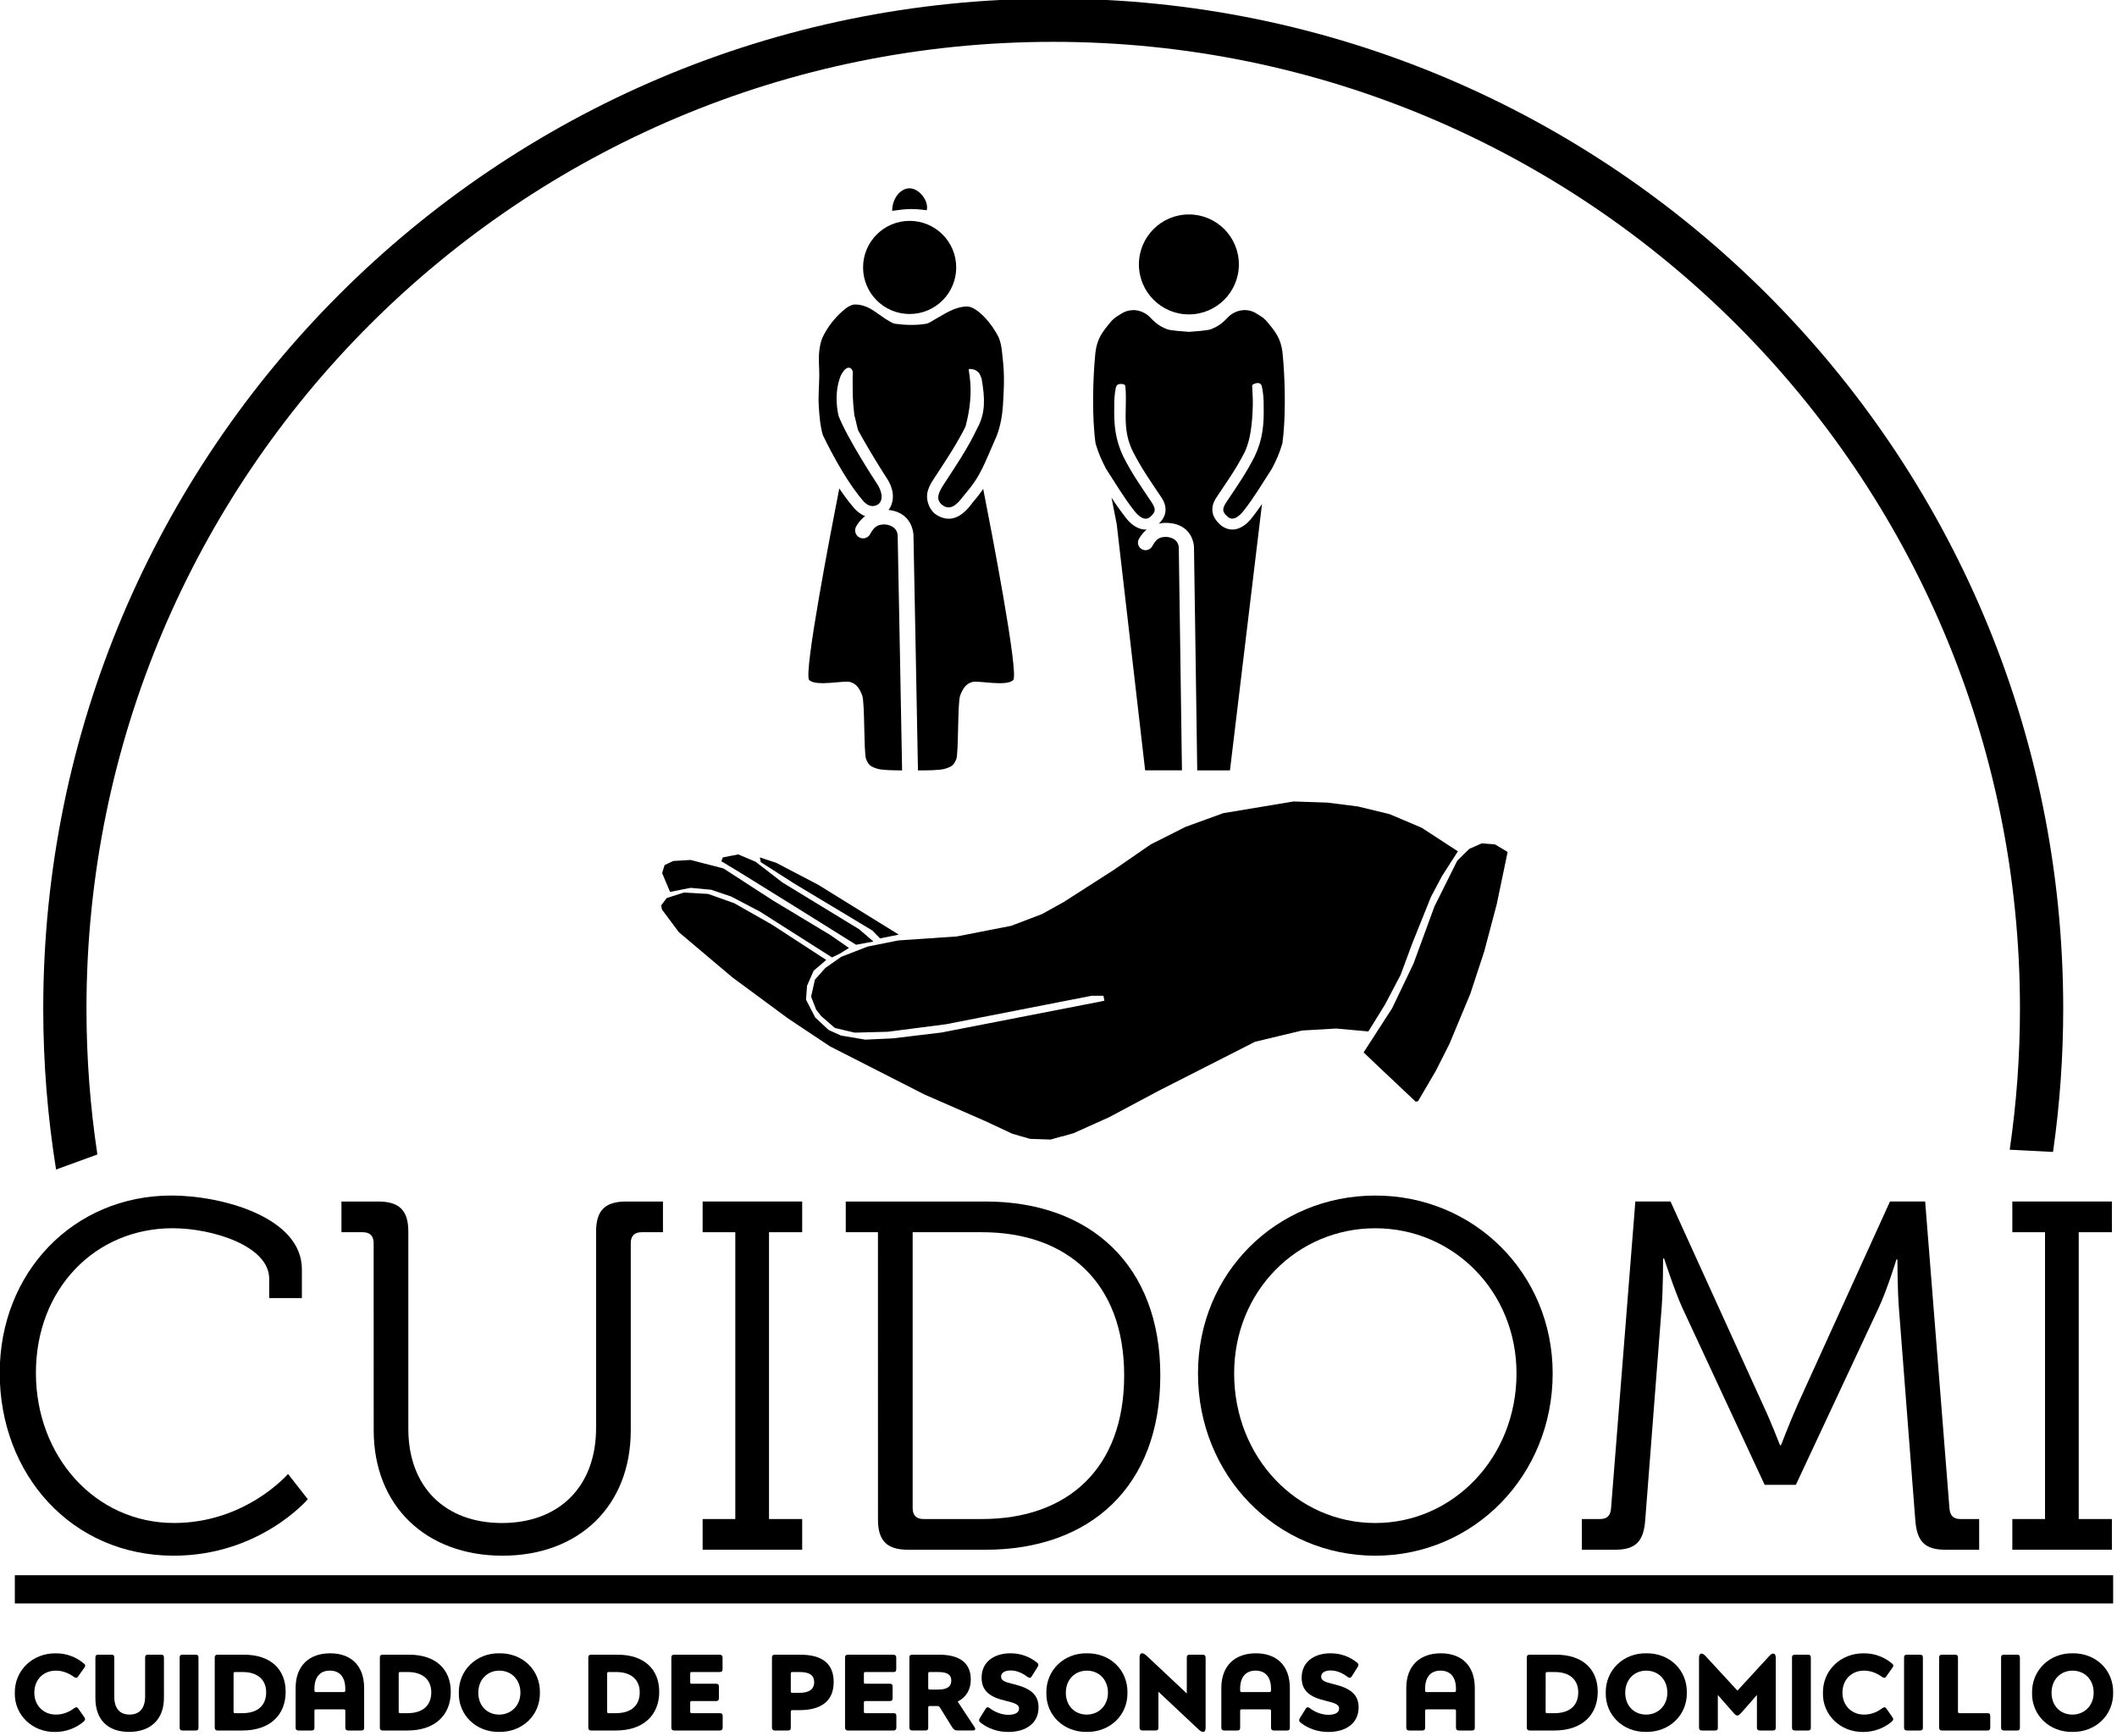
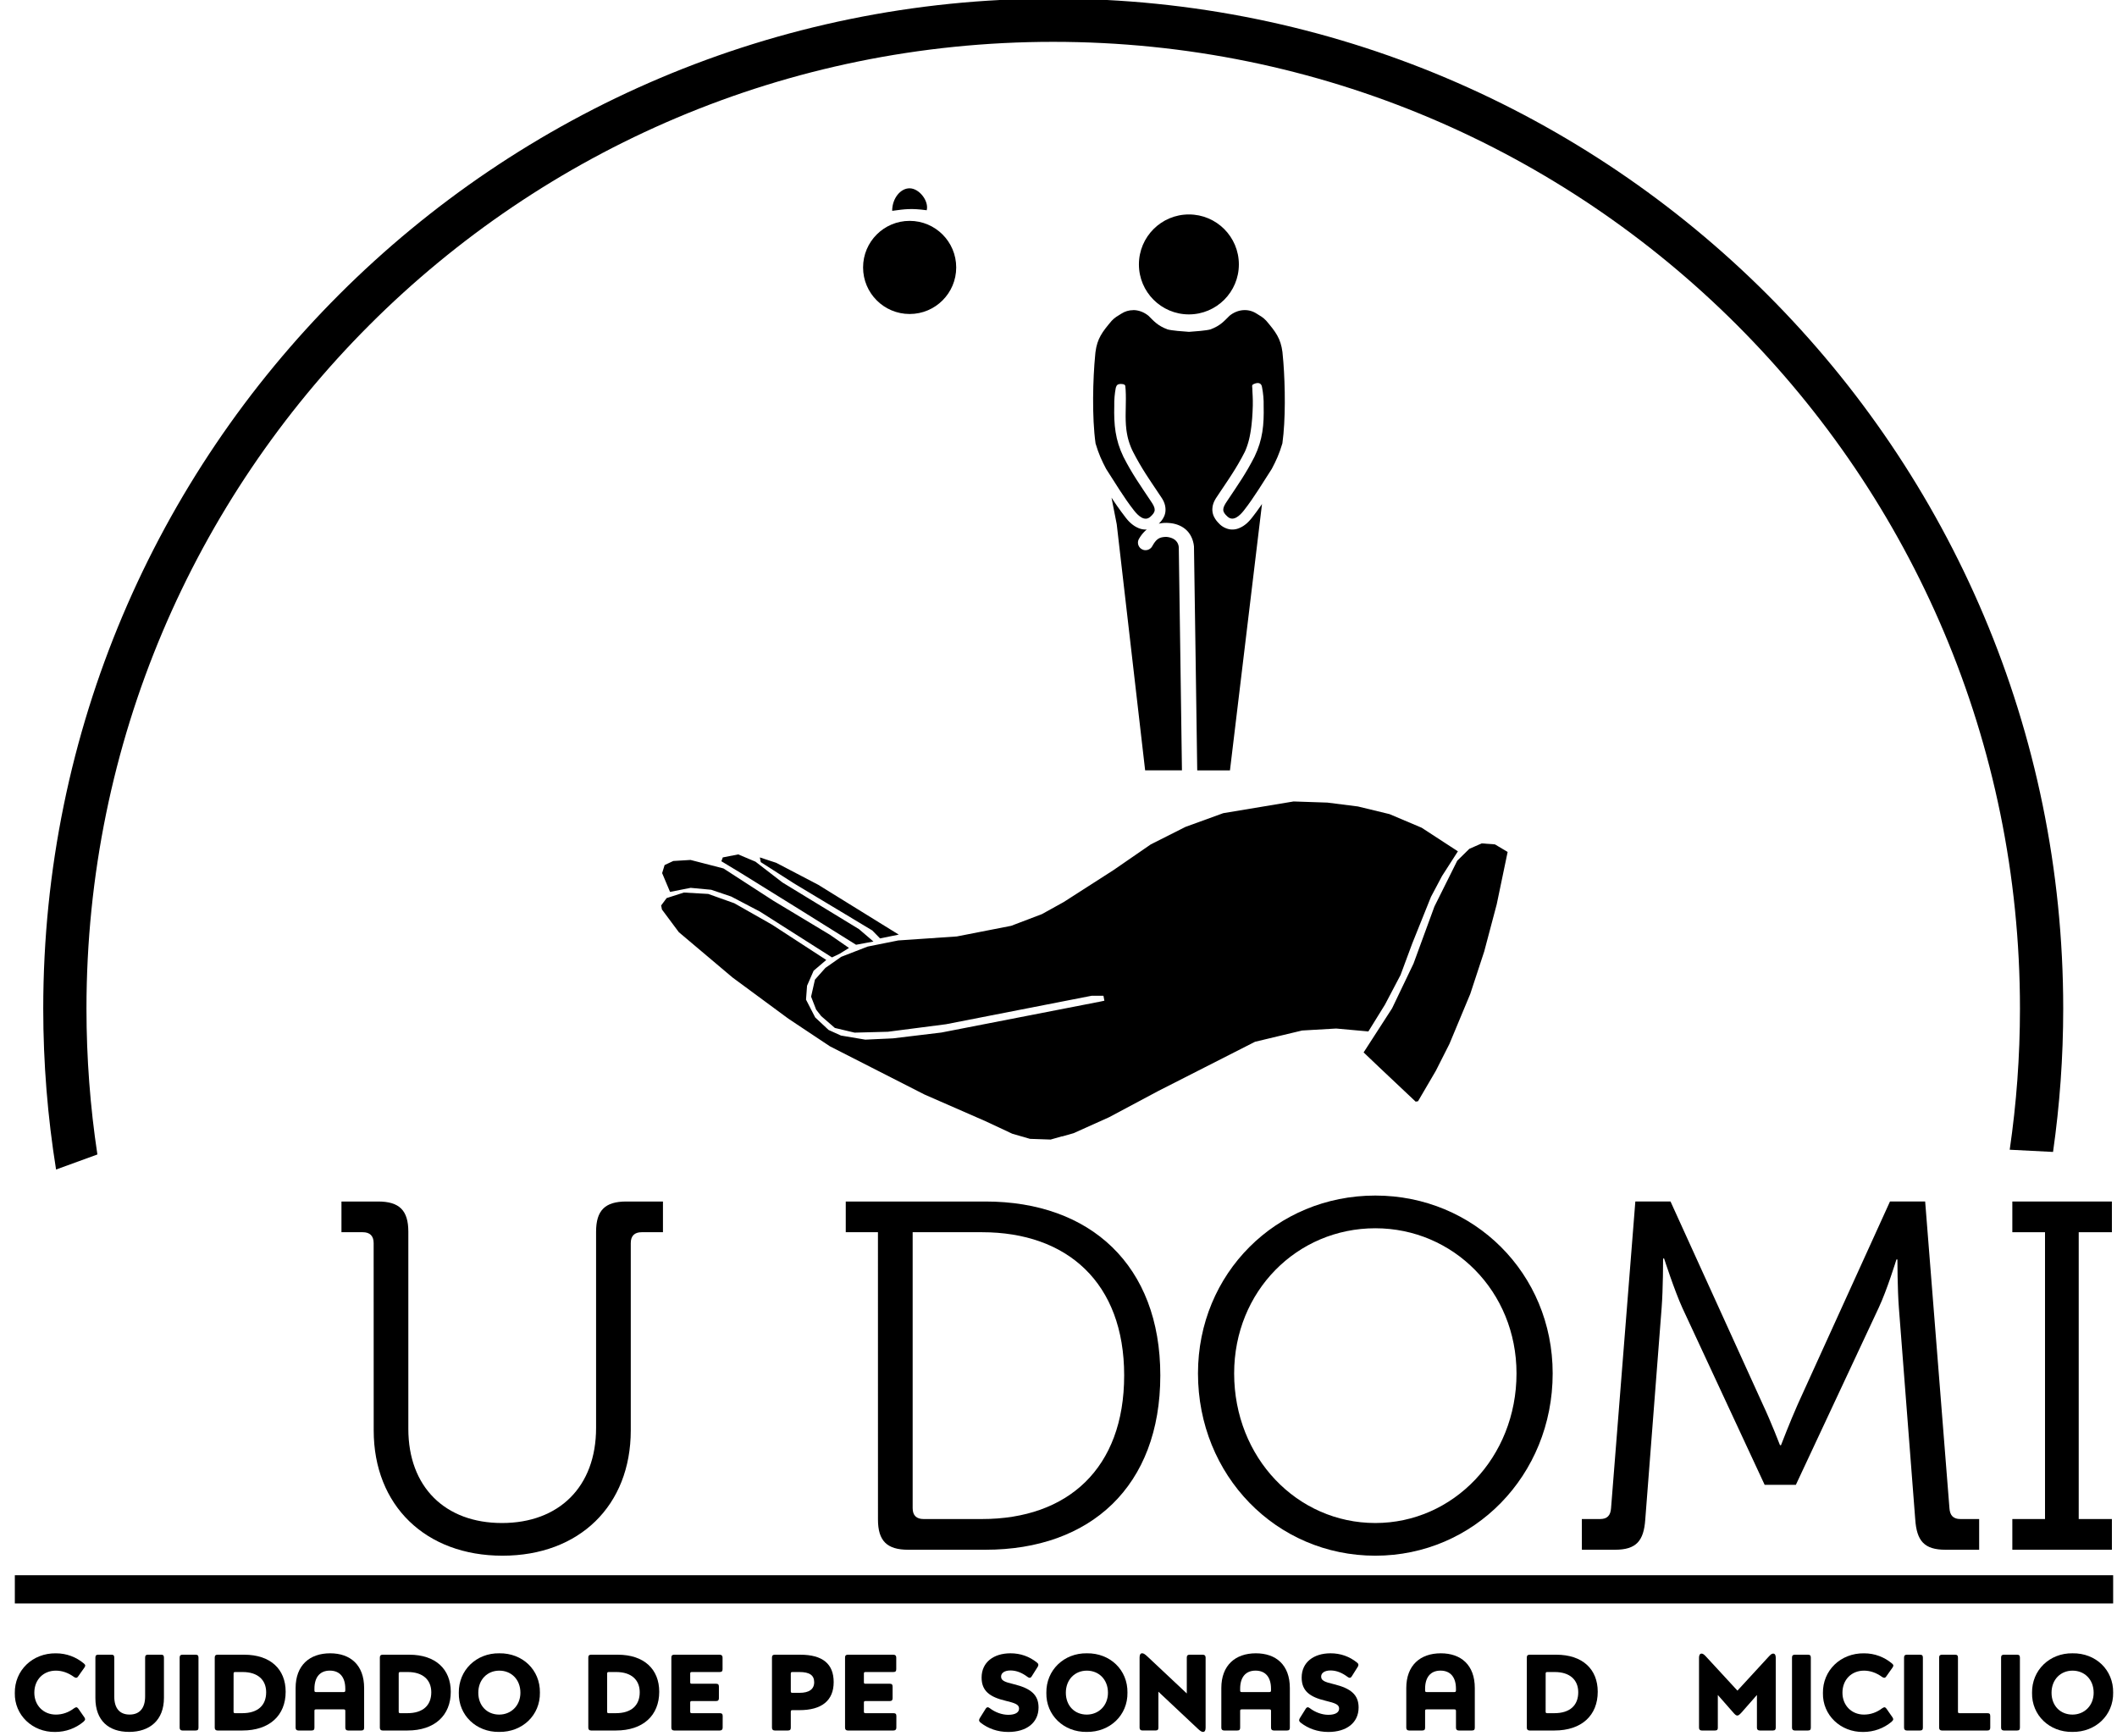
<svg xmlns="http://www.w3.org/2000/svg" width="21.167mm" height="17.359mm" viewBox="0 0 21.167 17.359" version="1.1" id="svg11769">
  <defs id="defs11766" />
  <g id="layer1" transform="matrix(0.247,0,0,0.247,-1.369,-8.142)">
    <g aria-label="CUIDADO DE PERSONAS A DOMICILIO" id="text853" style="font-weight:bold;font-size:4.383px;font-family:'Posterama 1919';-inkscape-font-specification:'Posterama 1919, Bold';letter-spacing:0px;word-spacing:0.263px;stroke-width:0" />
    <g id="g1050">
      <path id="path915" style="color:#000000;fill:#000000;stroke:none;-inkscape-stroke:none" d="m 48.176,32.907 c -22.569,-2e-6 -40.883,18.316 -40.883,40.885 0,2.217 0.179,4.391 0.519,6.512 l 1.673,-0.609 c -0.291,-1.925 -0.442,-3.896 -0.442,-5.903 -1e-6,-21.623 17.51,-39.135 39.133,-39.135 21.623,4e-6 39.135,17.512 39.135,39.135 0,1.94 -0.143,3.847 -0.415,5.711 l 1.754,0.089 c 0.27,-1.895 0.412,-3.831 0.412,-5.801 0,-22.569 -18.316,-40.885 -40.885,-40.885 z" />
      <rect style="fill:#000000;stroke:none;stroke-width:0.629;stroke-dasharray:none" id="rect1367" width="84.94" height="1.142" x="6.143" y="96.727" ry="0" />
      <g aria-label="CUIDOMI" id="text849" style="font-size:20.052px;font-family:Museo;-inkscape-font-specification:'Museo, Normal';stroke-width:2.127">
-         <path d="m 5.531,88.537 c 0,4.111 2.908,7.399 7.038,7.399 3.489,0 5.434,-2.286 5.434,-2.286 L 17.202,92.627 c 0,0 -1.704,1.985 -4.612,1.985 -3.208,0 -5.594,-2.707 -5.594,-6.076 0,-3.409 2.406,-5.855 5.534,-5.855 1.624,0 3.91,0.722 3.91,2.045 v 0.782 h 1.323 v -1.163 c 0,-2.125 -3.268,-2.988 -5.274,-2.988 -3.97,0 -6.958,3.108 -6.958,7.179 z" id="path864" />
        <path d="m 20.67,90.863 c 0,3.048 2.105,5.073 5.213,5.073 3.108,0 5.193,-2.025 5.193,-5.073 v -7.58 c 0,-0.301 0.16,-0.441 0.441,-0.441 h 0.862 v -1.243 h -1.484 c -0.862,0 -1.223,0.361 -1.223,1.223 v 7.941 c 0,2.386 -1.504,3.85 -3.81,3.85 -2.306,0 -3.79,-1.464 -3.79,-3.81 v -7.981 c 0,-0.862 -0.361,-1.223 -1.223,-1.223 h -1.484 v 1.243 h 0.862 c 0.281,0 0.441,0.14 0.441,0.441 z" id="path866" />
-         <path d="m 33.985,95.695 h 4.03 v -1.243 h -1.343 V 82.842 h 1.343 V 81.599 H 33.985 v 1.243 h 1.323 V 94.452 H 33.985 Z" id="path868" />
        <path d="m 41.083,94.472 c 0,0.862 0.361,1.223 1.223,1.223 h 3.128 c 4.251,0 7.078,-2.567 7.078,-7.058 0,-4.451 -2.827,-7.038 -7.078,-7.038 h -5.655 v 1.243 h 1.303 z M 42.487,94.011 V 82.842 h 2.807 c 3.449,0 5.755,2.045 5.755,5.795 0,3.77 -2.286,5.815 -5.755,5.815 H 42.928 c -0.281,0 -0.441,-0.14 -0.441,-0.441 z" id="path870" />
        <path d="m 54.037,88.557 c 0,4.131 3.168,7.379 7.179,7.379 3.99,0 7.179,-3.248 7.179,-7.379 0,-4.05 -3.188,-7.199 -7.179,-7.199 -4.01,0 -7.179,3.148 -7.179,7.199 z m 1.464,0 c 0,-3.329 2.547,-5.875 5.715,-5.875 3.148,0 5.715,2.547 5.715,5.875 0,3.409 -2.567,6.056 -5.715,6.056 -3.168,0 -5.715,-2.647 -5.715,-6.056 z" id="path872" />
        <path d="m 69.577,95.695 h 1.343 c 0.862,0 1.163,-0.361 1.223,-1.223 l 0.662,-8.562 c 0.06,-0.762 0.06,-2.005 0.06,-2.005 h 0.04 c 0,0 0.421,1.303 0.742,2.005 l 3.329,7.158 h 1.263 l 3.349,-7.158 c 0.341,-0.722 0.722,-1.965 0.722,-1.965 h 0.04 c 0,0 0,1.203 0.06,1.965 l 0.662,8.562 c 0.06,0.862 0.361,1.223 1.223,1.223 h 1.364 v -1.243 h -0.762 c -0.281,0 -0.421,-0.14 -0.441,-0.441 l -0.983,-12.412 h -1.424 l -3.73,8.201 c -0.321,0.722 -0.682,1.664 -0.682,1.664 h -0.04 c 0,0 -0.361,-0.942 -0.702,-1.664 l -3.73,-8.201 h -1.424 l -0.983,12.412 c -0.02,0.301 -0.16,0.441 -0.441,0.441 h -0.742 z" id="path874" />
        <path d="m 87.002,95.695 h 4.03 v -1.243 h -1.343 V 82.842 h 1.343 v -1.243 h -4.03 v 1.243 h 1.323 v 11.61 h -1.323 z" id="path876" />
      </g>
      <path d="m 8.545,102.109 c -0.224,0.171 -0.473,0.259 -0.741,0.259 -0.504,0 -0.872,-0.373 -0.872,-0.885 0,-0.53 0.368,-0.894 0.872,-0.894 0.25,0 0.495,0.083 0.732,0.254 0.031,0.022 0.061,0.035 0.088,0.035 0.031,0 0.057,-0.018 0.083,-0.057 l 0.254,-0.359 c 0.022,-0.031 0.031,-0.057 0.031,-0.079 0,-0.026 -0.018,-0.053 -0.053,-0.083 -0.311,-0.259 -0.697,-0.412 -1.131,-0.412 -0.951,-0.013 -1.679,0.693 -1.666,1.609 -0.018,0.89 0.714,1.587 1.631,1.574 0.434,0 0.833,-0.149 1.148,-0.412 0.044,-0.039 0.066,-0.074 0.066,-0.101 0,-0.022 -0.009,-0.048 -0.026,-0.074 l -0.25,-0.359 c -0.031,-0.035 -0.048,-0.053 -0.079,-0.053 -0.022,0 -0.053,0.013 -0.088,0.039 z" style="font-weight:bold;font-size:4.383px;font-family:'Posterama 1919';-inkscape-font-specification:'Posterama 1919, Bold';letter-spacing:0px;word-spacing:0.263px;stroke-width:0;stroke-linecap:round;stroke-linejoin:bevel" id="path926" />
      <path d="m 10.763,103.069 c 0.842,0 1.416,-0.473 1.416,-1.381 v -1.631 c 0,-0.083 -0.035,-0.114 -0.118,-0.114 h -0.53 c -0.075,0 -0.114,0.031 -0.114,0.114 v 1.578 c 0,0.473 -0.224,0.732 -0.627,0.732 -0.408,0 -0.622,-0.259 -0.622,-0.732 v -1.578 c 0,-0.083 -0.035,-0.114 -0.118,-0.114 H 9.518 c -0.075,0 -0.114,0.031 -0.114,0.114 v 1.639 c 0,0.925 0.548,1.372 1.359,1.372 z" style="font-weight:bold;font-size:4.383px;font-family:'Posterama 1919';-inkscape-font-specification:'Posterama 1919, Bold';letter-spacing:0px;word-spacing:0.263px;stroke-width:0;stroke-linecap:round;stroke-linejoin:bevel" id="path928" />
      <path d="m 13.459,103.012 c 0.083,0 0.118,-0.031 0.118,-0.114 v -2.84 c 0,-0.083 -0.035,-0.114 -0.118,-0.114 h -0.53 c -0.075,0 -0.114,0.031 -0.114,0.114 v 2.84 c 0,0.074 0.039,0.114 0.114,0.114 z" style="font-weight:bold;font-size:4.383px;font-family:'Posterama 1919';-inkscape-font-specification:'Posterama 1919, Bold';letter-spacing:0px;word-spacing:0.263px;stroke-width:0;stroke-linecap:round;stroke-linejoin:bevel" id="path930" />
      <path d="m 14.349,99.944 c -0.075,0 -0.114,0.031 -0.114,0.114 v 2.84 c 0,0.074 0.039,0.114 0.114,0.114 h 1.004 c 1.105,0 1.753,-0.614 1.753,-1.569 0,-0.912 -0.614,-1.499 -1.679,-1.499 z m 0.649,0.767 c 0,-0.048 0.013,-0.066 0.066,-0.066 h 0.302 c 0.614,0 0.951,0.32 0.951,0.82 0,0.53 -0.338,0.846 -0.969,0.846 h -0.285 c -0.053,0 -0.066,-0.018 -0.066,-0.066 z" style="font-weight:bold;font-size:4.383px;font-family:'Posterama 1919';-inkscape-font-specification:'Posterama 1919, Bold';letter-spacing:0px;word-spacing:0.263px;stroke-width:0;stroke-linecap:round;stroke-linejoin:bevel" id="path932" />
      <path d="m 18.907,99.887 c -0.833,0 -1.398,0.487 -1.398,1.407 v 1.604 c 0,0.074 0.039,0.114 0.114,0.114 h 0.53 c 0.083,0 0.118,-0.031 0.118,-0.114 v -0.675 c 0,-0.053 0.013,-0.066 0.066,-0.066 h 1.118 c 0.048,0 0.066,0.013 0.066,0.066 v 0.675 c 0,0.074 0.039,0.114 0.114,0.114 h 0.53 c 0.083,0 0.118,-0.031 0.118,-0.114 v -1.604 c 0,-0.938 -0.561,-1.407 -1.376,-1.407 z m -0.57,1.569 c -0.053,0 -0.066,-0.018 -0.066,-0.066 v -0.07 c 0,-0.46 0.219,-0.732 0.622,-0.732 0.408,0 0.627,0.272 0.627,0.732 v 0.07 c 0,0.048 -0.018,0.066 -0.066,0.066 z" style="font-weight:bold;font-size:4.383px;font-family:'Posterama 1919';-inkscape-font-specification:'Posterama 1919, Bold';letter-spacing:0px;word-spacing:0.263px;stroke-width:0;stroke-linecap:round;stroke-linejoin:bevel" id="path934" />
      <path d="m 21.033,99.944 c -0.075,0 -0.114,0.031 -0.114,0.114 v 2.84 c 0,0.074 0.039,0.114 0.114,0.114 h 1.004 c 1.105,0 1.753,-0.614 1.753,-1.569 0,-0.912 -0.614,-1.499 -1.679,-1.499 z m 0.649,0.767 c 0,-0.048 0.013,-0.066 0.066,-0.066 h 0.302 c 0.614,0 0.951,0.32 0.951,0.82 0,0.53 -0.338,0.846 -0.969,0.846 H 21.748 c -0.053,0 -0.066,-0.018 -0.066,-0.066 z" style="font-weight:bold;font-size:4.383px;font-family:'Posterama 1919';-inkscape-font-specification:'Posterama 1919, Bold';letter-spacing:0px;word-spacing:0.263px;stroke-width:0;stroke-linecap:round;stroke-linejoin:bevel" id="path936" />
      <path d="m 25.754,99.887 c -0.929,-0.013 -1.652,0.684 -1.639,1.6 -0.018,0.907 0.706,1.595 1.631,1.582 0.942,0.013 1.666,-0.675 1.652,-1.591 0.013,-0.916 -0.701,-1.604 -1.644,-1.591 z m -0.004,2.481 c -0.487,0 -0.846,-0.355 -0.846,-0.885 0,-0.53 0.364,-0.894 0.85,-0.894 0.487,0 0.855,0.359 0.855,0.894 0,0.522 -0.377,0.885 -0.859,0.885 z" style="font-weight:bold;font-size:4.383px;font-family:'Posterama 1919';-inkscape-font-specification:'Posterama 1919, Bold';letter-spacing:0px;word-spacing:0.263px;stroke-width:0;stroke-linecap:round;stroke-linejoin:bevel" id="path938" />
      <path d="m 29.471,99.944 c -0.075,0 -0.114,0.031 -0.114,0.114 v 2.84 c 0,0.074 0.039,0.114 0.114,0.114 h 1.004 c 1.105,0 1.753,-0.614 1.753,-1.569 0,-0.912 -0.614,-1.499 -1.679,-1.499 z m 0.649,0.767 c 0,-0.048 0.013,-0.066 0.066,-0.066 h 0.302 c 0.614,0 0.951,0.32 0.951,0.82 0,0.53 -0.338,0.846 -0.969,0.846 h -0.285 c -0.053,0 -0.066,-0.018 -0.066,-0.066 z" style="font-weight:bold;font-size:4.383px;font-family:'Posterama 1919';-inkscape-font-specification:'Posterama 1919, Bold';letter-spacing:0px;word-spacing:0.263px;stroke-width:0;stroke-linecap:round;stroke-linejoin:bevel" id="path940" />
      <path d="m 34.797,102.425 c 0,-0.083 -0.035,-0.114 -0.118,-0.114 h -1.131 c -0.053,0 -0.066,-0.018 -0.066,-0.066 v -0.359 c 0,-0.048 0.013,-0.066 0.066,-0.066 h 0.982 c 0.083,0 0.114,-0.04 0.114,-0.114 v -0.469 c 0,-0.083 -0.031,-0.118 -0.114,-0.118 h -0.982 c -0.053,0 -0.066,-0.013 -0.066,-0.066 v -0.342 c 0,-0.048 0.013,-0.066 0.066,-0.066 h 1.126 c 0.083,0 0.118,-0.031 0.118,-0.114 v -0.473 c 0,-0.075 -0.039,-0.114 -0.118,-0.114 h -1.841 c -0.075,0 -0.114,0.031 -0.114,0.114 v 2.84 c 0,0.074 0.039,0.114 0.114,0.114 h 1.845 c 0.079,0 0.118,-0.04 0.118,-0.114 z" style="font-weight:bold;font-size:4.383px;font-family:'Posterama 1919';-inkscape-font-specification:'Posterama 1919, Bold';letter-spacing:0px;word-spacing:0.263px;stroke-width:0;stroke-linecap:round;stroke-linejoin:bevel" id="path942" />
      <path d="m 37.554,102.254 c 0,-0.048 0.013,-0.066 0.066,-0.066 h 0.285 c 0.899,0 1.385,-0.386 1.385,-1.135 0,-0.741 -0.451,-1.109 -1.354,-1.109 h -1.03 c -0.075,0 -0.114,0.031 -0.114,0.114 v 2.84 c 0,0.074 0.039,0.114 0.114,0.114 h 0.53 c 0.083,0 0.118,-0.031 0.118,-0.114 z m 0,-1.543 c 0,-0.048 0.013,-0.066 0.066,-0.066 h 0.285 c 0.403,0 0.596,0.127 0.596,0.412 0,0.285 -0.206,0.43 -0.596,0.43 h -0.285 c -0.053,0 -0.066,-0.018 -0.066,-0.066 z" style="font-weight:bold;font-size:4.383px;font-family:'Posterama 1919';-inkscape-font-specification:'Posterama 1919, Bold';letter-spacing:0px;word-spacing:0.263px;stroke-width:0;stroke-linecap:round;stroke-linejoin:bevel" id="path944" />
      <path d="m 41.828,102.425 c 0,-0.083 -0.035,-0.114 -0.118,-0.114 h -1.131 c -0.053,0 -0.066,-0.018 -0.066,-0.066 v -0.359 c 0,-0.048 0.013,-0.066 0.066,-0.066 h 0.982 c 0.083,0 0.114,-0.04 0.114,-0.114 v -0.469 c 0,-0.083 -0.031,-0.118 -0.114,-0.118 h -0.982 c -0.053,0 -0.066,-0.013 -0.066,-0.066 v -0.342 c 0,-0.048 0.013,-0.066 0.066,-0.066 h 1.126 c 0.083,0 0.118,-0.031 0.118,-0.114 v -0.473 c 0,-0.075 -0.039,-0.114 -0.118,-0.114 h -1.841 c -0.075,0 -0.114,0.031 -0.114,0.114 v 2.84 c 0,0.074 0.039,0.114 0.114,0.114 h 1.845 c 0.079,0 0.118,-0.04 0.118,-0.114 z" style="font-weight:bold;font-size:4.383px;font-family:'Posterama 1919';-inkscape-font-specification:'Posterama 1919, Bold';letter-spacing:0px;word-spacing:0.263px;stroke-width:0;stroke-linecap:round;stroke-linejoin:bevel" id="path946" />
-       <path d="m 43.117,102.087 c 0,-0.053 0.013,-0.066 0.066,-0.066 h 0.294 c 0.057,0 0.083,0.013 0.114,0.061 l 0.495,0.798 c 0.066,0.101 0.118,0.131 0.241,0.131 h 0.592 c 0.066,0 0.101,-0.022 0.101,-0.061 0,-0.022 -0.009,-0.048 -0.031,-0.079 l -0.679,-1.03 c 0.333,-0.171 0.53,-0.469 0.53,-0.89 0,-0.666 -0.434,-1.008 -1.293,-1.008 h -1.078 c -0.075,0 -0.114,0.031 -0.114,0.114 v 2.84 c 0,0.074 0.039,0.114 0.114,0.114 h 0.53 c 0.083,0 0.118,-0.031 0.118,-0.114 z m 0,-1.376 c 0,-0.048 0.013,-0.066 0.066,-0.066 h 0.333 c 0.364,0 0.535,0.101 0.535,0.346 0,0.245 -0.171,0.364 -0.535,0.364 h -0.333 c -0.053,0 -0.066,-0.018 -0.066,-0.07 z" style="font-weight:bold;font-size:4.383px;font-family:'Posterama 1919';-inkscape-font-specification:'Posterama 1919, Bold';letter-spacing:0px;word-spacing:0.263px;stroke-width:0;stroke-linecap:round;stroke-linejoin:bevel" id="path948" />
      <path d="m 47.522,100.264 c -0.311,-0.25 -0.671,-0.377 -1.074,-0.377 -0.684,0 -1.17,0.364 -1.17,0.982 0,0.539 0.324,0.785 0.964,0.938 0.425,0.101 0.552,0.162 0.552,0.32 0,0.153 -0.153,0.25 -0.434,0.25 -0.263,0 -0.539,-0.105 -0.75,-0.267 -0.035,-0.026 -0.061,-0.039 -0.083,-0.039 -0.031,0 -0.061,0.022 -0.088,0.066 l -0.228,0.364 c -0.022,0.035 -0.035,0.066 -0.035,0.096 0,0.031 0.022,0.066 0.066,0.101 0.298,0.232 0.675,0.373 1.118,0.373 0.736,0 1.223,-0.373 1.223,-0.991 0,-0.517 -0.32,-0.776 -0.999,-0.942 -0.386,-0.092 -0.517,-0.149 -0.517,-0.311 0,-0.145 0.145,-0.245 0.377,-0.245 0.245,0 0.469,0.092 0.697,0.263 0.031,0.022 0.061,0.035 0.083,0.035 0.031,0 0.057,-0.022 0.083,-0.061 l 0.237,-0.377 c 0.022,-0.031 0.031,-0.057 0.031,-0.088 0,-0.031 -0.018,-0.061 -0.053,-0.088 z" style="font-weight:bold;font-size:4.383px;font-family:'Posterama 1919';-inkscape-font-specification:'Posterama 1919, Bold';letter-spacing:0px;word-spacing:0.263px;stroke-width:0;stroke-linecap:round;stroke-linejoin:bevel" id="path950" />
      <path d="m 49.538,99.887 c -0.929,-0.013 -1.652,0.684 -1.639,1.6 -0.018,0.907 0.706,1.595 1.631,1.582 0.942,0.013 1.666,-0.675 1.652,-1.591 0.013,-0.916 -0.701,-1.604 -1.644,-1.591 z m -0.004,2.481 c -0.487,0 -0.846,-0.355 -0.846,-0.885 0,-0.53 0.364,-0.894 0.85,-0.894 0.487,0 0.855,0.359 0.855,0.894 0,0.522 -0.377,0.885 -0.859,0.885 z" style="font-weight:bold;font-size:4.383px;font-family:'Posterama 1919';-inkscape-font-specification:'Posterama 1919, Bold';letter-spacing:0px;word-spacing:0.263px;stroke-width:0;stroke-linecap:round;stroke-linejoin:bevel" id="path952" />
      <path d="m 53.698,99.944 c -0.075,0 -0.114,0.031 -0.114,0.114 v 1.455 l -1.578,-1.482 c -0.11,-0.105 -0.171,-0.145 -0.228,-0.145 -0.07,0 -0.105,0.057 -0.105,0.171 v 2.84 c 0,0.074 0.039,0.114 0.114,0.114 h 0.53 c 0.083,0 0.118,-0.031 0.118,-0.114 v -1.455 l 1.578,1.482 c 0.11,0.105 0.171,0.145 0.228,0.145 0.07,0 0.105,-0.057 0.105,-0.171 v -2.84 c 0,-0.075 -0.039,-0.114 -0.118,-0.114 z" style="font-weight:bold;font-size:4.383px;font-family:'Posterama 1919';-inkscape-font-specification:'Posterama 1919, Bold';letter-spacing:0px;word-spacing:0.263px;stroke-width:0;stroke-linecap:round;stroke-linejoin:bevel" id="path954" />
      <path d="m 56.38,99.887 c -0.833,0 -1.398,0.487 -1.398,1.407 v 1.604 c 0,0.074 0.039,0.114 0.114,0.114 h 0.53 c 0.083,0 0.118,-0.031 0.118,-0.114 v -0.675 c 0,-0.053 0.013,-0.066 0.066,-0.066 h 1.118 c 0.048,0 0.066,0.013 0.066,0.066 v 0.675 c 0,0.074 0.039,0.114 0.114,0.114 h 0.53 c 0.083,0 0.118,-0.031 0.118,-0.114 v -1.604 c 0,-0.938 -0.561,-1.407 -1.376,-1.407 z m -0.57,1.569 c -0.053,0 -0.066,-0.018 -0.066,-0.066 v -0.07 c 0,-0.46 0.219,-0.732 0.622,-0.732 0.408,0 0.627,0.272 0.627,0.732 v 0.07 c 0,0.048 -0.018,0.066 -0.066,0.066 z" style="font-weight:bold;font-size:4.383px;font-family:'Posterama 1919';-inkscape-font-specification:'Posterama 1919, Bold';letter-spacing:0px;word-spacing:0.263px;stroke-width:0;stroke-linecap:round;stroke-linejoin:bevel" id="path956" />
      <path d="m 60.478,100.264 c -0.311,-0.25 -0.671,-0.377 -1.074,-0.377 -0.684,0 -1.17,0.364 -1.17,0.982 0,0.539 0.324,0.785 0.964,0.938 0.425,0.101 0.552,0.162 0.552,0.32 0,0.153 -0.153,0.25 -0.434,0.25 -0.263,0 -0.539,-0.105 -0.75,-0.267 -0.035,-0.026 -0.061,-0.039 -0.083,-0.039 -0.031,0 -0.061,0.022 -0.088,0.066 l -0.228,0.364 c -0.022,0.035 -0.035,0.066 -0.035,0.096 0,0.031 0.022,0.066 0.066,0.101 0.298,0.232 0.675,0.373 1.118,0.373 0.736,0 1.223,-0.373 1.223,-0.991 0,-0.517 -0.32,-0.776 -0.999,-0.942 -0.386,-0.092 -0.517,-0.149 -0.517,-0.311 0,-0.145 0.145,-0.245 0.377,-0.245 0.245,0 0.469,0.092 0.697,0.263 0.031,0.022 0.061,0.035 0.083,0.035 0.031,0 0.057,-0.022 0.083,-0.061 l 0.237,-0.377 c 0.022,-0.031 0.031,-0.057 0.031,-0.088 0,-0.031 -0.018,-0.061 -0.053,-0.088 z" style="font-weight:bold;font-size:4.383px;font-family:'Posterama 1919';-inkscape-font-specification:'Posterama 1919, Bold';letter-spacing:0px;word-spacing:0.263px;stroke-width:0;stroke-linecap:round;stroke-linejoin:bevel" id="path958" />
      <path d="m 63.867,99.887 c -0.833,0 -1.398,0.487 -1.398,1.407 v 1.604 c 0,0.074 0.039,0.114 0.114,0.114 h 0.53 c 0.083,0 0.118,-0.031 0.118,-0.114 v -0.675 c 0,-0.053 0.013,-0.066 0.066,-0.066 h 1.118 c 0.048,0 0.066,0.013 0.066,0.066 v 0.675 c 0,0.074 0.039,0.114 0.114,0.114 h 0.53 c 0.083,0 0.118,-0.031 0.118,-0.114 v -1.604 c 0,-0.938 -0.561,-1.407 -1.376,-1.407 z m -0.57,1.569 c -0.053,0 -0.066,-0.018 -0.066,-0.066 v -0.07 c 0,-0.46 0.219,-0.732 0.622,-0.732 0.408,0 0.627,0.272 0.627,0.732 v 0.07 c 0,0.048 -0.018,0.066 -0.066,0.066 z" style="font-weight:bold;font-size:4.383px;font-family:'Posterama 1919';-inkscape-font-specification:'Posterama 1919, Bold';letter-spacing:0px;word-spacing:0.263px;stroke-width:0;stroke-linecap:round;stroke-linejoin:bevel" id="path960" />
      <path d="m 67.462,99.944 c -0.075,0 -0.114,0.031 -0.114,0.114 v 2.84 c 0,0.074 0.039,0.114 0.114,0.114 h 1.004 c 1.105,0 1.753,-0.614 1.753,-1.569 0,-0.912 -0.614,-1.499 -1.679,-1.499 z m 0.649,0.767 c 0,-0.048 0.013,-0.066 0.066,-0.066 h 0.302 c 0.614,0 0.951,0.32 0.951,0.82 0,0.53 -0.338,0.846 -0.969,0.846 h -0.285 c -0.053,0 -0.066,-0.018 -0.066,-0.066 z" style="font-weight:bold;font-size:4.383px;font-family:'Posterama 1919';-inkscape-font-specification:'Posterama 1919, Bold';letter-spacing:0px;word-spacing:0.263px;stroke-width:0;stroke-linecap:round;stroke-linejoin:bevel" id="path962" />
-       <path d="m 72.182,99.887 c -0.929,-0.013 -1.652,0.684 -1.639,1.6 -0.018,0.907 0.706,1.595 1.631,1.582 0.942,0.013 1.666,-0.675 1.652,-1.591 0.013,-0.916 -0.701,-1.604 -1.644,-1.591 z m -0.004,2.481 c -0.487,0 -0.846,-0.355 -0.846,-0.885 0,-0.53 0.364,-0.894 0.85,-0.894 0.487,0 0.855,0.359 0.855,0.894 0,0.522 -0.377,0.885 -0.859,0.885 z" style="font-weight:bold;font-size:4.383px;font-family:'Posterama 1919';-inkscape-font-specification:'Posterama 1919, Bold';letter-spacing:0px;word-spacing:0.263px;stroke-width:0;stroke-linecap:round;stroke-linejoin:bevel" id="path964" />
      <path d="m 75.08,102.898 v -1.324 l 0.627,0.714 c 0.075,0.088 0.114,0.118 0.162,0.118 0.048,0 0.083,-0.031 0.167,-0.118 l 0.627,-0.714 v 1.324 c 0,0.074 0.039,0.114 0.118,0.114 h 0.53 c 0.083,0 0.114,-0.04 0.114,-0.114 v -2.832 c 0,-0.11 -0.035,-0.167 -0.105,-0.167 -0.053,0 -0.096,0.031 -0.188,0.131 l -1.258,1.368 -1.262,-1.368 c -0.083,-0.092 -0.136,-0.131 -0.188,-0.131 -0.07,0 -0.105,0.061 -0.105,0.167 v 2.832 c 0,0.074 0.039,0.114 0.114,0.114 h 0.53 c 0.083,0 0.118,-0.031 0.118,-0.114 z" style="font-weight:bold;font-size:4.383px;font-family:'Posterama 1919';-inkscape-font-specification:'Posterama 1919, Bold';letter-spacing:0px;word-spacing:0.263px;stroke-width:0;stroke-linecap:round;stroke-linejoin:bevel" id="path966" />
      <path d="m 78.727,103.012 c 0.083,0 0.118,-0.031 0.118,-0.114 v -2.84 c 0,-0.083 -0.035,-0.114 -0.118,-0.114 h -0.53 c -0.075,0 -0.114,0.031 -0.114,0.114 v 2.84 c 0,0.074 0.039,0.114 0.114,0.114 z" style="font-weight:bold;font-size:4.383px;font-family:'Posterama 1919';-inkscape-font-specification:'Posterama 1919, Bold';letter-spacing:0px;word-spacing:0.263px;stroke-width:0;stroke-linecap:round;stroke-linejoin:bevel" id="path968" />
      <path d="m 81.738,102.109 c -0.224,0.171 -0.473,0.259 -0.741,0.259 -0.504,0 -0.872,-0.373 -0.872,-0.885 0,-0.53 0.368,-0.894 0.872,-0.894 0.25,0 0.495,0.083 0.732,0.254 0.031,0.022 0.061,0.035 0.088,0.035 0.031,0 0.057,-0.018 0.083,-0.057 l 0.254,-0.359 c 0.022,-0.031 0.031,-0.057 0.031,-0.079 0,-0.026 -0.018,-0.053 -0.053,-0.083 -0.311,-0.259 -0.697,-0.412 -1.131,-0.412 -0.951,-0.013 -1.679,0.693 -1.666,1.609 -0.018,0.89 0.714,1.587 1.631,1.574 0.434,0 0.833,-0.149 1.148,-0.412 0.044,-0.039 0.066,-0.074 0.066,-0.101 0,-0.022 -0.009,-0.048 -0.026,-0.074 l -0.25,-0.359 c -0.031,-0.035 -0.048,-0.053 -0.079,-0.053 -0.022,0 -0.053,0.013 -0.088,0.039 z" style="font-weight:bold;font-size:4.383px;font-family:'Posterama 1919';-inkscape-font-specification:'Posterama 1919, Bold';letter-spacing:0px;word-spacing:0.263px;stroke-width:0;stroke-linecap:round;stroke-linejoin:bevel" id="path970" />
      <path d="m 83.263,103.012 c 0.083,0 0.118,-0.031 0.118,-0.114 v -2.84 c 0,-0.083 -0.035,-0.114 -0.118,-0.114 h -0.53 c -0.075,0 -0.114,0.031 -0.114,0.114 v 2.84 c 0,0.074 0.039,0.114 0.114,0.114 z" style="font-weight:bold;font-size:4.383px;font-family:'Posterama 1919';-inkscape-font-specification:'Posterama 1919, Bold';letter-spacing:0px;word-spacing:0.263px;stroke-width:0;stroke-linecap:round;stroke-linejoin:bevel" id="path972" />
      <path d="m 84.867,102.311 c -0.053,0 -0.066,-0.018 -0.066,-0.066 v -2.187 c 0,-0.083 -0.035,-0.114 -0.118,-0.114 h -0.53 c -0.075,0 -0.114,0.031 -0.114,0.114 v 2.84 c 0,0.074 0.039,0.114 0.114,0.114 h 1.841 c 0.083,0 0.114,-0.04 0.114,-0.114 v -0.473 c 0,-0.083 -0.031,-0.114 -0.114,-0.114 z" style="font-weight:bold;font-size:4.383px;font-family:'Posterama 1919';-inkscape-font-specification:'Posterama 1919, Bold';letter-spacing:0px;word-spacing:0.263px;stroke-width:0;stroke-linecap:round;stroke-linejoin:bevel" id="path974" />
      <path d="m 87.191,103.012 c 0.083,0 0.118,-0.031 0.118,-0.114 v -2.84 c 0,-0.083 -0.035,-0.114 -0.118,-0.114 h -0.53 c -0.075,0 -0.114,0.031 -0.114,0.114 v 2.84 c 0,0.074 0.039,0.114 0.114,0.114 z" style="font-weight:bold;font-size:4.383px;font-family:'Posterama 1919';-inkscape-font-specification:'Posterama 1919, Bold';letter-spacing:0px;word-spacing:0.263px;stroke-width:0;stroke-linecap:round;stroke-linejoin:bevel" id="path976" />
      <path d="m 89.439,99.887 c -0.929,-0.013 -1.652,0.684 -1.639,1.6 -0.018,0.907 0.706,1.595 1.631,1.582 0.942,0.013 1.666,-0.675 1.652,-1.591 0.013,-0.916 -0.701,-1.604 -1.644,-1.591 z m -0.004,2.481 c -0.487,0 -0.846,-0.355 -0.846,-0.885 0,-0.53 0.364,-0.894 0.85,-0.894 0.487,0 0.855,0.359 0.855,0.894 0,0.522 -0.377,0.885 -0.859,0.885 z" style="font-weight:bold;font-size:4.383px;font-family:'Posterama 1919';-inkscape-font-specification:'Posterama 1919, Bold';letter-spacing:0px;word-spacing:0.263px;stroke-width:0;stroke-linecap:round;stroke-linejoin:bevel" id="path978" />
      <path style="fill:#000000;stroke:none;stroke-width:0.074" d="m 62.897,77.55 -0.049,0.006 -0.739,-0.697 -0.739,-0.697 -0.314,-0.299 -0.314,-0.299 0.576,-0.892 0.576,-0.892 0.434,-0.906 0.434,-0.906 0.423,-1.155 0.423,-1.155 0.462,-0.927 0.462,-0.927 0.244,-0.24 0.244,-0.24 0.251,-0.111 0.251,-0.11 0.268,0.02 0.268,0.02 0.257,0.153 0.257,0.153 -0.221,1.06 -0.221,1.06 -0.253,0.954 -0.253,0.954 -0.283,0.861 -0.283,0.861 -0.421,1.01 -0.421,1.01 -0.275,0.544 -0.275,0.544 -0.361,0.617 -0.361,0.617 -0.049,0.006 z m -14.361,1.409 -0.464,0.132 -0.417,-0.014 -0.417,-0.014 -0.36,-0.104 -0.36,-0.104 -0.54,-0.253 -0.54,-0.253 -1.237,-0.541 -1.237,-0.541 -1.913,-0.975 -1.913,-0.975 -0.839,-0.558 -0.839,-0.558 -1.131,-0.834 -1.131,-0.834 -1.088,-0.918 -1.088,-0.918 -0.342,-0.459 -0.342,-0.459 -0.016,-0.082 -0.016,-0.082 0.111,-0.149 0.111,-0.149 0.349,-0.112 0.349,-0.112 0.493,0.028 0.493,0.028 0.527,0.188 0.527,0.188 0.763,0.433 0.763,0.433 1.099,0.715 1.099,0.715 -0.256,0.218 -0.256,0.218 -0.133,0.304 -0.133,0.304 -0.021,0.281 -0.021,0.281 0.186,0.361 0.186,0.361 0.271,0.253 0.271,0.253 0.25,0.113 0.25,0.113 0.493,0.083 0.493,0.083 0.56,-0.026 0.56,-0.026 0.98,-0.118 0.98,-0.118 3.209,-0.625 3.209,-0.625 0.09,-0.019 0.09,-0.019 -0.019,-0.1 -0.019,-0.1 -0.236,-6.7e-4 -0.236,-6.7e-4 -2.951,0.577 -2.951,0.577 -1.175,0.152 -1.175,0.152 -0.675,0.018 -0.675,0.018 -0.399,-0.095 -0.399,-0.095 -0.277,-0.24 -0.277,-0.24 -0.102,-0.131 -0.102,-0.131 -0.102,-0.263 -0.102,-0.263 0.078,-0.344 0.078,-0.344 0.212,-0.238 0.212,-0.238 0.32,-0.224 0.32,-0.224 0.534,-0.207 0.534,-0.207 0.619,-0.124 0.619,-0.124 1.186,-0.081 1.186,-0.081 1.1,-0.215 1.1,-0.215 0.623,-0.237 0.623,-0.237 0.442,-0.245 0.442,-0.245 1.005,-0.645 1.005,-0.645 0.756,-0.521 0.756,-0.521 0.704,-0.355 0.704,-0.355 0.763,-0.277 0.763,-0.277 1.424,-0.237 1.424,-0.237 0.683,0.023 0.683,0.023 0.618,0.078 0.618,0.078 0.64,0.155 0.64,0.155 0.65,0.275 0.65,0.275 0.734,0.478 0.734,0.478 -0.322,0.501 -0.322,0.501 -0.223,0.421 -0.223,0.42 -0.378,0.941 -0.378,0.941 -0.238,0.641 -0.238,0.641 -0.315,0.599 -0.315,0.599 -0.336,0.543 -0.336,0.543 -0.652,-0.059 -0.652,-0.059 -0.689,0.04 -0.689,0.04 -0.954,0.228 -0.954,0.229 -1.954,0.994 -1.954,0.994 -0.995,0.531 -0.995,0.531 -0.723,0.325 -0.723,0.325 -0.464,0.132 z m -9.153,-7.317 -0.161,0.076 -1.458,-0.927 -1.458,-0.927 -0.582,-0.305 -0.582,-0.305 -0.404,-0.137 -0.404,-0.137 -0.417,-0.039 -0.417,-0.039 -0.417,0.082 -0.417,0.082 -0.16,-0.38 -0.16,-0.38 0.05,-0.163 0.05,-0.163 0.176,-0.083 0.176,-0.082 0.349,-0.021 0.349,-0.021 0.667,0.172 0.667,0.172 1.004,0.65 1.004,0.65 1.151,0.693 1.151,0.693 0.385,0.266 0.385,0.266 -0.182,0.113 -0.182,0.113 z m 1.165,-0.501 -0.352,0.065 -1.159,-0.724 -1.159,-0.724 -1.162,-0.721 -1.162,-0.721 -0.405,-0.245 -0.405,-0.245 0.029,-0.078 0.029,-0.077 0.312,-0.061 0.312,-0.061 0.349,0.147 0.349,0.147 0.546,0.421 0.546,0.421 1.549,0.945 1.549,0.944 0.293,0.251 0.293,0.251 -0.352,0.065 z m 0.998,-0.269 -0.379,0.077 -0.157,-0.161 -0.157,-0.161 -1.589,-0.955 -1.589,-0.955 -0.668,-0.428 -0.668,-0.428 -0.019,-0.095 -0.019,-0.096 0.332,0.11 0.332,0.109 0.851,0.445 0.851,0.445 1.239,0.767 1.239,0.767 0.39,0.241 0.39,0.241 -0.379,0.077 z" id="path2705" />
      <path id="path10043-6-1" style="fill:#000000;stroke:none;stroke-width:0;stroke-linecap:round;stroke-linejoin:bevel" d="m 53.669,41.644 c -1.118,-9.4e-5 -2.023,0.906 -2.023,2.023 1.5e-4,1.117 0.906,2.023 2.023,2.023 1.117,9.9e-5 2.023,-0.906 2.023,-2.023 1e-4,-1.118 -0.906,-2.024 -2.023,-2.023 z m -2.26,3.874 0.002,4.6e-4 c -0.166,1.3e-4 -0.33,0.047 -0.476,0.142 -0.164,0.102 -0.258,0.148 -0.39,0.287 -0.383,0.451 -0.586,0.719 -0.657,1.265 -0.003,0.035 -0.007,0.073 -0.011,0.11 -0.096,0.983 -0.135,2.532 0.014,3.592 0.127,0.426 0.249,0.691 0.429,1.032 0.372,0.571 0.704,1.141 1.13,1.684 0.173,0.219 0.43,0.456 0.659,0.251 0.23,-0.205 0.233,-0.324 0.017,-0.636 -0.428,-0.643 -0.753,-1.096 -1.108,-1.792 -0.332,-0.689 -0.388,-1.303 -0.37,-2.054 -0.007,-0.254 0.019,-0.518 0.062,-0.739 0.035,-0.102 0.056,-0.148 0.202,-0.155 0.142,0.006 0.153,0.026 0.182,0.073 0.008,0.103 0.011,0.126 0.015,0.173 0.003,0.06 0.006,0.119 0.007,0.178 0.002,0.059 0.002,0.119 0.002,0.178 -2.3e-4,0.118 -0.003,0.236 -0.005,0.354 -8.8e-4,0.059 -0.003,0.117 -0.003,0.176 -7.9e-4,0.059 -0.002,0.118 -0.002,0.177 2.7e-4,0.059 0.002,0.118 0.003,0.177 0.002,0.059 0.004,0.119 0.009,0.178 0.004,0.059 0.01,0.119 0.017,0.178 0.004,0.03 0.008,0.06 0.013,0.09 0.004,0.03 0.009,0.06 0.015,0.09 0.005,0.03 0.012,0.06 0.018,0.091 0.006,0.03 0.014,0.06 0.021,0.09 0.008,0.03 0.016,0.061 0.025,0.091 0.009,0.031 0.018,0.062 0.029,0.093 0.01,0.031 0.021,0.061 0.033,0.092 0.011,0.031 0.023,0.062 0.036,0.093 0.013,0.031 0.027,0.062 0.041,0.093 0.015,0.031 0.03,0.063 0.046,0.094 0.042,0.083 0.084,0.162 0.126,0.238 0.042,0.076 0.083,0.15 0.125,0.221 0.042,0.072 0.083,0.142 0.125,0.211 0.042,0.069 0.085,0.137 0.128,0.205 0.043,0.068 0.087,0.135 0.132,0.203 0.045,0.068 0.091,0.137 0.138,0.208 0.095,0.141 0.194,0.289 0.301,0.45 l 0.002,0.003 c 0.03,0.044 0.06,0.088 0.089,0.133 0.014,0.023 0.027,0.046 0.04,0.069 0.013,0.023 0.025,0.047 0.035,0.072 0.011,0.025 0.021,0.05 0.029,0.076 0.009,0.026 0.016,0.053 0.022,0.081 0.006,0.028 0.011,0.057 0.013,0.088 0.002,0.015 0.002,0.031 0.003,0.047 4.9e-4,0.016 4.4e-4,0.032 0,0.049 -4.5e-4,0.017 -0.002,0.033 -0.003,0.05 -0.002,0.016 -0.004,0.032 -0.007,0.048 -0.003,0.016 -0.006,0.031 -0.01,0.046 -0.003,0.015 -0.009,0.03 -0.013,0.044 -0.004,0.015 -0.01,0.028 -0.016,0.042 -0.005,0.014 -0.012,0.028 -0.019,0.041 -0.013,0.027 -0.027,0.052 -0.042,0.077 -0.015,0.025 -0.032,0.048 -0.049,0.07 -0.017,0.022 -0.035,0.044 -0.053,0.064 -0.018,0.02 -0.037,0.039 -0.055,0.058 -0.002,10e-4 -0.003,0.002 -0.004,0.004 0.018,-0.004 0.037,-0.009 0.055,-0.012 0.029,-0.005 0.057,-0.01 0.086,-0.014 0.029,-0.003 0.058,-0.006 0.087,-0.007 0.029,-10e-4 0.059,-0.002 0.088,-10e-4 0.029,4.9e-4 0.059,0.002 0.088,0.005 v -4.5e-4 c 0.031,0.002 0.062,0.005 0.092,0.009 0.031,0.004 0.061,0.009 0.091,0.015 0.03,0.006 0.06,0.013 0.089,0.021 0.029,0.008 0.059,0.017 0.087,0.028 0.029,0.01 0.057,0.022 0.085,0.035 0.028,0.013 0.055,0.026 0.081,0.041 0.027,0.015 0.053,0.031 0.078,0.049 0.025,0.018 0.05,0.037 0.074,0.057 0.024,0.02 0.047,0.042 0.069,0.065 0.022,0.023 0.042,0.047 0.061,0.072 0.019,0.025 0.038,0.052 0.055,0.079 0.017,0.027 0.033,0.056 0.047,0.085 0.015,0.029 0.028,0.06 0.04,0.091 0.012,0.031 0.022,0.063 0.031,0.096 0.009,0.033 0.017,0.066 0.024,0.1 0.006,0.034 0.011,0.069 0.015,0.104 0.002,0.018 0.034,2.285 0.067,4.547 0.032,2.263 0.065,4.521 0.065,4.521 h 1.325 l 1.191,-9.901 0.106,-0.882 c -0.024,0.035 -0.048,0.07 -0.073,0.106 -0.05,0.072 -0.102,0.144 -0.155,0.216 -0.02,0.027 -0.041,0.053 -0.061,0.08 -0.034,0.045 -0.067,0.09 -0.102,0.135 l -8.8e-4,8.9e-4 c -0.039,0.049 -0.081,0.102 -0.131,0.154 -0.016,0.018 -0.034,0.035 -0.052,0.052 v 4.6e-4 c -0.006,0.006 -0.013,0.012 -0.019,0.018 -0.004,0.004 -0.009,0.008 -0.013,0.012 -0.008,0.007 -0.015,0.014 -0.024,0.021 -0.007,0.006 -0.014,0.012 -0.021,0.017 -0.006,0.005 -0.013,0.01 -0.019,0.015 -0.007,0.006 -0.014,0.012 -0.022,0.017 -0.008,0.006 -0.016,0.011 -0.024,0.017 -0.007,0.005 -0.014,0.01 -0.021,0.015 -0.008,0.005 -0.015,0.011 -0.023,0.016 -0.007,0.004 -0.014,0.008 -0.021,0.012 -0.011,0.007 -0.023,0.014 -0.035,0.02 -0.007,0.003 -0.013,0.008 -0.02,0.012 -0.004,0.003 -0.011,0.004 -0.015,0.007 -0.018,0.009 -0.036,0.018 -0.056,0.026 -0.005,0.002 -0.009,0.004 -0.015,0.007 -0.015,0.006 -0.031,0.012 -0.047,0.018 -0.016,0.005 -0.033,0.011 -0.049,0.015 -0.017,0.004 -0.034,0.009 -0.052,0.012 -0.009,0.002 -0.018,0.003 -0.028,0.004 -0.009,0.002 -0.018,0.003 -0.027,0.004 -0.018,0.002 -0.037,0.004 -0.057,0.004 -0.01,3e-4 -0.02,-3.4e-4 -0.029,-4.6e-4 h -8.8e-4 c -0.01,-1.3e-4 -0.019,8e-5 -0.029,-4.5e-4 -0.006,-3.1e-4 -0.012,-8.8e-4 -0.018,-0.002 -0.007,-5.8e-4 -0.014,-8.8e-4 -0.021,-0.002 -0.007,-8.5e-4 -0.014,-8.7e-4 -0.021,-0.003 -0.007,-8.7e-4 -0.013,-0.003 -0.02,-0.004 -0.01,-0.002 -0.019,-0.004 -0.029,-0.006 -0.007,-0.002 -0.014,-0.003 -0.02,-0.005 -0.017,-0.004 -0.034,-0.01 -0.05,-0.015 -0.098,-0.033 -0.191,-0.086 -0.266,-0.153 -0.018,-0.016 -0.035,-0.033 -0.052,-0.051 -0.002,-0.003 -0.004,-0.005 -0.006,-0.007 -0.017,-0.017 -0.034,-0.035 -0.051,-0.053 -0.018,-0.02 -0.036,-0.042 -0.053,-0.064 -0.017,-0.022 -0.034,-0.046 -0.049,-0.071 -0.015,-0.025 -0.03,-0.05 -0.043,-0.077 -0.006,-0.013 -0.013,-0.027 -0.019,-0.041 -0.005,-0.014 -0.011,-0.029 -0.016,-0.043 -0.004,-0.015 -0.009,-0.029 -0.013,-0.044 -0.003,-0.015 -0.007,-0.031 -0.01,-0.046 -0.003,-0.016 -0.005,-0.031 -0.007,-0.048 -0.002,-0.016 -0.003,-0.033 -0.004,-0.05 -4.2e-4,-0.017 -5.1e-4,-0.033 0,-0.049 5.3e-4,-0.016 0.002,-0.031 0.004,-0.046 0.002,-0.015 0.003,-0.03 0.005,-0.045 0.003,-0.015 0.004,-0.029 0.008,-0.043 0.006,-0.028 0.013,-0.055 0.022,-0.081 0.009,-0.026 0.019,-0.051 0.03,-0.076 0.011,-0.025 0.023,-0.048 0.036,-0.072 0.013,-0.023 0.026,-0.046 0.04,-0.069 0.028,-0.045 0.059,-0.089 0.089,-0.133 8.8e-4,-8.8e-4 8.8e-4,-0.003 0.002,-0.004 7.9e-4,-8.8e-4 8.8e-4,-0.002 0.002,-0.003 0.107,-0.161 0.207,-0.308 0.301,-0.449 0.047,-0.07 0.093,-0.139 0.138,-0.207 0.045,-0.068 0.088,-0.136 0.132,-0.204 0.043,-0.068 0.085,-0.135 0.128,-0.204 0.042,-0.069 0.084,-0.139 0.125,-0.211 0.042,-0.072 0.083,-0.145 0.125,-0.222 0.042,-0.076 0.083,-0.156 0.126,-0.239 0.015,-0.031 0.028,-0.063 0.041,-0.095 0.013,-0.032 0.026,-0.065 0.038,-0.099 0.012,-0.034 0.024,-0.069 0.035,-0.103 0.011,-0.035 0.022,-0.07 0.032,-0.107 0.01,-0.036 0.019,-0.073 0.029,-0.11 0.009,-0.037 0.017,-0.075 0.025,-0.113 0.008,-0.038 0.015,-0.077 0.022,-0.116 0.007,-0.039 0.014,-0.079 0.02,-0.118 0.006,-0.04 0.012,-0.081 0.017,-0.121 0.005,-0.041 0.011,-0.082 0.015,-0.123 0.009,-0.083 0.017,-0.166 0.024,-0.251 0.006,-0.085 0.012,-0.17 0.016,-0.256 0.004,-0.086 0.007,-0.173 0.01,-0.26 0.002,-0.079 0.002,-0.15 4.6e-4,-0.216 -8.8e-4,-0.066 -0.003,-0.127 -0.006,-0.183 -0.003,-0.057 -0.006,-0.11 -0.009,-0.161 -0.003,-0.051 -0.004,-0.101 -0.005,-0.15 -8.1e-4,-0.049 -0.036,-0.127 0.057,-0.163 0.15,-0.069 0.317,-0.075 0.34,0.147 0.043,0.221 0.069,0.485 0.062,0.739 0.018,0.751 -0.037,1.365 -0.37,2.054 -0.355,0.696 -0.679,1.149 -1.107,1.792 -0.216,0.313 -0.212,0.431 0.017,0.636 0.23,0.205 0.486,-0.032 0.659,-0.251 0.425,-0.543 0.758,-1.113 1.13,-1.684 0.18,-0.341 0.302,-0.606 0.429,-1.032 0.133,-0.955 0.115,-2.308 0.04,-3.285 -0.011,-0.148 -0.024,-0.288 -0.038,-0.417 -0.071,-0.546 -0.274,-0.814 -0.657,-1.265 -0.132,-0.139 -0.227,-0.186 -0.39,-0.287 -0.333,-0.216 -0.762,-0.183 -1.094,0.087 -0.214,0.21 -0.366,0.402 -0.773,0.553 -0.164,0.047 -0.622,0.083 -0.868,0.099 -0.246,-0.016 -0.705,-0.052 -0.869,-0.099 -0.407,-0.151 -0.559,-0.343 -0.773,-0.553 -0.187,-0.152 -0.404,-0.229 -0.618,-0.229 z m -0.873,7.587 0.212,1.079 1.15,9.962 h 1.49 c 0,0 -0.031,-2.243 -0.063,-4.49 -0.032,-2.247 -0.064,-4.499 -0.065,-4.517 -7.1e-4,-0.018 -0.002,-0.036 -0.004,-0.054 -0.003,-0.017 -0.005,-0.034 -0.01,-0.05 -0.004,-0.016 -0.009,-0.032 -0.015,-0.046 -0.005,-0.015 -0.012,-0.029 -0.019,-0.042 -0.007,-0.013 -0.014,-0.026 -0.023,-0.038 -0.008,-0.012 -0.017,-0.024 -0.027,-0.035 -0.009,-0.011 -0.02,-0.022 -0.03,-0.032 -0.011,-0.01 -0.021,-0.02 -0.033,-0.029 -0.012,-0.009 -0.024,-0.017 -0.037,-0.025 -0.013,-0.008 -0.025,-0.015 -0.039,-0.022 -0.013,-0.007 -0.028,-0.013 -0.042,-0.019 -0.014,-0.006 -0.029,-0.011 -0.044,-0.016 -0.015,-0.004 -0.03,-0.009 -0.046,-0.013 -0.016,-0.003 -0.032,-0.007 -0.048,-0.011 -0.016,-0.003 -0.033,-0.005 -0.049,-0.007 -0.017,-0.002 -0.033,-0.003 -0.05,-0.005 -0.032,8.9e-4 -0.062,0.003 -0.09,0.006 -0.028,0.004 -0.055,0.007 -0.08,0.013 -0.013,0.003 -0.025,0.006 -0.037,0.01 -0.012,0.003 -0.024,0.008 -0.035,0.012 -0.012,0.004 -0.023,0.01 -0.035,0.015 -0.011,0.005 -0.022,0.012 -0.033,0.019 -0.011,0.007 -0.022,0.014 -0.032,0.022 -0.011,0.008 -0.021,0.017 -0.031,0.026 -0.01,0.009 -0.021,0.019 -0.031,0.03 -0.01,0.011 -0.02,0.022 -0.03,0.035 -0.01,0.013 -0.021,0.026 -0.031,0.04 -0.01,0.014 -0.021,0.029 -0.031,0.045 -0.021,0.032 -0.042,0.068 -0.064,0.107 -0.005,0.009 -0.011,0.018 -0.017,0.027 -0.006,0.009 -0.012,0.017 -0.019,0.025 -0.007,0.008 -0.014,0.015 -0.021,0.022 -0.007,0.007 -0.015,0.013 -0.023,0.019 -0.008,0.006 -0.016,0.012 -0.024,0.017 -0.009,0.005 -0.017,0.011 -0.026,0.015 -0.009,0.004 -0.018,0.009 -0.027,0.012 -0.009,0.003 -0.018,0.007 -0.028,0.01 -0.009,0.003 -0.019,0.004 -0.029,0.006 -0.01,0.002 -0.019,0.003 -0.029,0.004 -0.01,8.7e-4 -0.02,0.002 -0.03,0.002 -0.01,-10e-5 -0.02,-7.6e-4 -0.03,-0.002 -0.01,-8.7e-4 -0.02,-0.003 -0.029,-0.004 -0.01,-0.002 -0.02,-0.004 -0.029,-0.008 -0.01,-0.003 -0.019,-0.007 -0.029,-0.011 -0.01,-0.004 -0.019,-0.009 -0.028,-0.014 -0.009,-0.005 -0.018,-0.01 -0.027,-0.016 -0.009,-0.006 -0.017,-0.012 -0.025,-0.019 -0.008,-0.007 -0.015,-0.014 -0.022,-0.021 -0.007,-0.007 -0.013,-0.015 -0.019,-0.023 -0.006,-0.008 -0.012,-0.016 -0.017,-0.025 -0.005,-0.008 -0.01,-0.017 -0.015,-0.025 -0.004,-0.009 -0.008,-0.018 -0.012,-0.027 -0.003,-0.009 -0.007,-0.019 -0.01,-0.028 -0.003,-0.009 -0.005,-0.019 -0.007,-0.029 -0.002,-0.01 -0.003,-0.02 -0.003,-0.029 -8.4e-4,-0.01 -0.002,-0.02 -0.002,-0.029 1.2e-4,-0.01 7.1e-4,-0.02 0.002,-0.03 8.7e-4,-0.01 0.003,-0.02 0.005,-0.029 0.002,-0.01 0.004,-0.02 0.008,-0.029 0.004,-0.01 0.007,-0.019 0.011,-0.029 0.004,-0.01 0.009,-0.019 0.014,-0.028 0.017,-0.03 0.034,-0.058 0.052,-0.086 0.018,-0.028 0.037,-0.054 0.057,-0.08 0.02,-0.026 0.04,-0.05 0.06,-0.074 0.021,-0.024 0.043,-0.046 0.065,-0.068 0.022,-0.021 0.045,-0.042 0.068,-0.062 0.005,-0.004 0.01,-0.008 0.015,-0.012 -0.003,2.1e-4 -0.007,7.5e-4 -0.011,8.9e-4 -0.02,8.7e-4 -0.04,0.002 -0.059,8.7e-4 -0.019,-5.7e-4 -0.038,-0.002 -0.057,-0.004 -0.018,-0.002 -0.037,-0.004 -0.054,-0.008 -0.018,-0.003 -0.035,-0.007 -0.052,-0.012 -0.017,-0.004 -0.033,-0.01 -0.049,-0.015 -0.016,-0.005 -0.032,-0.011 -0.047,-0.017 -0.016,-0.006 -0.03,-0.014 -0.045,-0.021 -0.014,-0.006 -0.028,-0.012 -0.041,-0.019 -0.027,-0.014 -0.052,-0.029 -0.077,-0.044 -0.024,-0.015 -0.047,-0.031 -0.069,-0.048 -0.011,-0.009 -0.022,-0.018 -0.033,-0.026 -0.01,-0.008 -0.02,-0.015 -0.03,-0.024 -0.02,-0.017 -0.039,-0.034 -0.057,-0.051 -0.018,-0.017 -0.035,-0.035 -0.052,-0.052 -0.016,-0.018 -0.032,-0.035 -0.047,-0.052 -0.03,-0.035 -0.058,-0.069 -0.084,-0.102 v -0.002 c -0.02,-0.026 -0.039,-0.052 -0.059,-0.078 -0.013,-0.017 -0.026,-0.034 -0.038,-0.051 -0.022,-0.029 -0.044,-0.058 -0.066,-0.087 -0.021,-0.028 -0.04,-0.057 -0.061,-0.085 -0.024,-0.033 -0.048,-0.066 -0.071,-0.099 -0.007,-0.01 -0.015,-0.021 -0.023,-0.031 -0.05,-0.072 -0.1,-0.144 -0.148,-0.216 -0.033,-0.05 -0.066,-0.1 -0.099,-0.149 z" />
-       <path id="path11610-2" style="fill:#000000;stroke:none;stroke-width:0.916;stroke-linecap:round;stroke-linejoin:miter;stroke-dasharray:none;paint-order:markers stroke fill" d="m 40.12,45.289 c -0.127,0.017 -0.244,0.089 -0.348,0.164 -0.418,0.335 -0.731,0.742 -0.942,1.188 -0.068,0.169 -0.102,0.351 -0.123,0.532 -0.038,0.332 0.003,0.669 0,1.003 -0.004,0.403 -0.045,0.807 -0.021,1.209 0.024,0.399 0.056,0.803 0.164,1.188 0.447,0.925 1.072,2.033 1.664,2.7 0.178,0.181 0.376,0.235 0.585,0.101 0.263,-0.227 0.073,-0.64 -0.058,-0.834 -0.131,-0.195 -1.206,-1.854 -1.554,-2.743 -0.108,-0.487 -0.115,-1.022 0.041,-1.495 0.026,-0.079 0.053,-0.157 0.1,-0.227 0.07,-0.105 0.114,-0.175 0.224,-0.223 0.164,-0.036 0.211,0.134 0.211,0.167 1.55e-4,0.047 5.5e-5,0.094 -9.16e-4,0.14 -9.16e-4,0.045 -0.003,0.089 -0.005,0.128 0.006,0.727 -0.009,0.746 0.071,1.5 0.034,0.065 0.122,0.54 0.159,0.607 0.037,0.067 0.074,0.136 0.113,0.205 0.039,0.069 0.078,0.139 0.118,0.208 0.08,0.139 0.161,0.278 0.24,0.412 0.08,0.134 0.158,0.262 0.23,0.382 0.073,0.119 0.141,0.23 0.201,0.325 0.06,0.096 0.111,0.177 0.151,0.239 0.04,0.062 0.068,0.106 0.081,0.126 0.023,0.034 0.046,0.071 0.07,0.112 0.012,0.02 0.023,0.041 0.035,0.063 0.012,0.022 0.023,0.045 0.034,0.068 0.011,0.024 0.022,0.048 0.032,0.074 0.01,0.025 0.02,0.052 0.029,0.079 0.009,0.027 0.018,0.055 0.026,0.084 0.008,0.029 0.015,0.059 0.021,0.09 0.003,0.016 0.005,0.031 0.008,0.048 0.003,0.016 0.005,0.034 0.006,0.051 0.002,0.017 0.003,0.035 0.004,0.053 6.5e-4,0.018 7.87e-4,0.036 4.76e-4,0.055 -3.12e-4,0.019 -9.16e-4,0.037 -0.003,0.056 -9.15e-4,0.019 -0.004,0.038 -0.005,0.057 -0.003,0.019 -0.005,0.039 -0.009,0.058 -0.004,0.019 -0.008,0.039 -0.013,0.058 -0.005,0.019 -0.01,0.039 -0.017,0.058 -0.006,0.019 -0.013,0.039 -0.02,0.058 -0.007,0.019 -0.016,0.039 -0.025,0.057 -0.009,0.019 -0.019,0.037 -0.029,0.055 -0.011,0.018 -0.022,0.036 -0.034,0.054 -0.006,0.01 -0.014,0.019 -0.021,0.028 0.014,0.002 0.029,0.002 0.043,0.004 0.032,0.004 0.064,0.009 0.095,0.015 0.031,0.006 0.062,0.013 0.093,0.022 0.031,0.008 0.061,0.018 0.091,0.029 0.03,0.011 0.059,0.023 0.088,0.036 0.029,0.013 0.057,0.027 0.085,0.043 0.028,0.016 0.055,0.033 0.081,0.051 0.026,0.018 0.052,0.038 0.077,0.06 0.025,0.021 0.049,0.044 0.071,0.068 0.023,0.024 0.044,0.049 0.064,0.075 0.02,0.026 0.039,0.054 0.057,0.083 0.018,0.029 0.034,0.058 0.049,0.089 0.015,0.031 0.029,0.062 0.041,0.095 0.012,0.033 0.024,0.066 0.033,0.1 0.01,0.034 0.018,0.069 0.025,0.105 0.006,0.035 0.011,0.072 0.015,0.108 0.002,0.018 0.048,2.409 0.093,4.794 0.045,2.384 0.09,4.76 0.09,4.764 0.337,0.003 0.884,-0.003 1.088,-0.064 0.301,-0.09 0.362,-0.158 0.462,-0.386 0.1,-0.228 0.048,-2.288 0.159,-2.582 0.111,-0.294 0.238,-0.471 0.485,-0.545 0.246,-0.074 1.382,0.197 1.662,-0.08 0.241,-0.239 -0.898,-6.13 -1.215,-7.738 -0.023,0.034 -0.046,0.067 -0.071,0.102 -0.034,0.047 -0.069,0.094 -0.106,0.142 -0.037,0.048 -0.076,0.097 -0.116,0.147 -0.041,0.05 -0.084,0.101 -0.129,0.153 -0.008,0.01 -0.024,0.032 -0.046,0.062 -0.022,0.03 -0.051,0.068 -0.087,0.111 -0.018,0.021 -0.037,0.044 -0.058,0.067 -0.021,0.023 -0.043,0.047 -0.067,0.071 -0.024,0.024 -0.049,0.048 -0.076,0.072 -0.027,0.024 -0.056,0.048 -0.086,0.071 -0.015,0.012 -0.031,0.023 -0.047,0.035 -0.016,0.011 -0.033,0.023 -0.051,0.034 -0.017,0.011 -0.036,0.022 -0.054,0.032 -0.019,0.01 -0.038,0.021 -0.059,0.03 -0.02,0.009 -0.041,0.018 -0.063,0.026 -0.022,0.008 -0.044,0.016 -0.067,0.022 -0.023,0.006 -0.047,0.012 -0.071,0.017 -0.025,0.005 -0.05,0.008 -0.076,0.011 -0.026,0.003 -0.052,0.004 -0.079,0.003 -0.027,-4.3e-4 -0.054,-0.002 -0.081,-0.006 -0.027,-0.003 -0.054,-0.008 -0.081,-0.014 -0.027,-0.006 -0.054,-0.013 -0.081,-0.022 -0.027,-0.009 -0.053,-0.018 -0.079,-0.029 -0.026,-0.011 -0.051,-0.023 -0.076,-0.036 -0.025,-0.013 -0.049,-0.028 -0.073,-0.043 -0.004,-0.002 -0.006,-0.004 -0.009,-0.007 -0.005,-0.003 -0.01,-0.006 -0.015,-0.009 -0.012,-0.008 -0.023,-0.015 -0.035,-0.024 -0.011,-0.008 -0.023,-0.016 -0.034,-0.025 -0.005,-0.004 -0.011,-0.009 -0.016,-0.014 -0.005,-0.005 -0.009,-0.01 -0.013,-0.015 -6.96e-4,-9.2e-4 -9.16e-4,-0.002 -0.002,-0.003 -0.013,-0.013 -0.026,-0.026 -0.038,-0.04 -0.014,-0.016 -0.027,-0.032 -0.04,-0.049 -0.013,-0.017 -0.025,-0.035 -0.037,-0.053 -0.012,-0.018 -0.022,-0.036 -0.033,-0.054 -0.01,-0.019 -0.02,-0.038 -0.029,-0.057 -0.009,-0.019 -0.017,-0.039 -0.025,-0.059 -0.007,-0.02 -0.015,-0.039 -0.021,-0.059 -0.006,-0.02 -0.012,-0.04 -0.017,-0.06 -0.005,-0.02 -0.009,-0.041 -0.013,-0.061 -0.004,-0.02 -0.007,-0.04 -0.009,-0.06 -0.003,-0.02 -0.005,-0.04 -0.005,-0.059 -9.16e-4,-0.02 -0.002,-0.039 -0.002,-0.058 5.5e-5,-0.019 5.31e-4,-0.038 0.003,-0.056 9.16e-4,-0.018 0.003,-0.036 0.005,-0.054 0.003,-0.018 0.006,-0.035 0.01,-0.051 0.008,-0.033 0.017,-0.065 0.027,-0.095 0.01,-0.03 0.02,-0.06 0.032,-0.088 0.011,-0.028 0.023,-0.055 0.036,-0.081 0.012,-0.026 0.025,-0.051 0.038,-0.075 0.013,-0.024 0.027,-0.048 0.04,-0.07 0.014,-0.022 0.027,-0.044 0.041,-0.065 0.027,-0.042 0.053,-0.082 0.078,-0.12 0.118,-0.182 0.235,-0.36 0.351,-0.538 0.058,-0.089 0.115,-0.178 0.172,-0.267 0.057,-0.089 0.114,-0.179 0.169,-0.269 0.056,-0.09 0.111,-0.181 0.166,-0.274 0.054,-0.092 0.108,-0.185 0.16,-0.28 0.026,-0.047 0.053,-0.095 0.079,-0.143 0.026,-0.048 0.051,-0.097 0.077,-0.146 0.025,-0.049 0.05,-0.099 0.075,-0.15 0.177,-0.668 0.26,-1.358 0.163,-2.045 -0.013,-0.092 -0.027,-0.183 -0.039,-0.273 0.163,-0.021 0.333,0.043 0.427,0.169 0.046,0.069 0.074,0.148 0.1,0.227 0.131,0.757 0.165,1.362 -0.161,1.965 -0.406,0.863 -0.887,1.554 -1.352,2.273 -0.194,0.301 -0.393,0.618 -0.083,0.864 0.407,0.322 0.741,-0.225 0.896,-0.405 0.685,-0.796 0.78,-1.202 1.314,-2.403 0.152,-0.404 0.226,-0.848 0.25,-1.247 0.024,-0.402 0.042,-0.72 0.038,-1.123 -0.003,-0.335 -0.043,-0.719 -0.081,-1.052 -0.021,-0.181 -0.055,-0.363 -0.123,-0.532 -0.27,-0.572 -0.877,-1.261 -1.285,-1.272 -0.519,0.015 -0.882,0.292 -1.255,0.493 -0.129,0.07 -0.247,0.167 -0.389,0.205 -0.425,0.073 -0.871,0.058 -1.288,0 -0.142,-0.038 -0.26,-0.135 -0.389,-0.205 -0.416,-0.272 -0.619,-0.495 -1.075,-0.566 z m -0.602,7.441 c -0.312,1.583 -1.461,7.52 -1.219,7.76 0.279,0.276 1.415,0.005 1.661,0.08 0.246,0.074 0.374,0.251 0.485,0.545 0.111,0.294 0.059,2.354 0.159,2.582 0.1,0.228 0.161,0.296 0.462,0.386 0.185,0.056 0.657,0.065 0.994,0.065 -4.6e-5,-0.003 -0.044,-2.364 -0.088,-4.732 -0.044,-2.37 -0.089,-4.744 -0.091,-4.762 -7.7e-4,-0.019 -0.002,-0.038 -0.005,-0.056 -0.003,-0.018 -0.006,-0.035 -0.01,-0.052 -0.005,-0.017 -0.009,-0.033 -0.015,-0.048 -0.005,-0.015 -0.012,-0.03 -0.019,-0.044 -0.007,-0.014 -0.016,-0.027 -0.024,-0.04 -0.008,-0.013 -0.018,-0.025 -0.027,-0.036 -0.01,-0.012 -0.021,-0.023 -0.032,-0.033 -0.011,-0.01 -0.023,-0.021 -0.035,-0.03 -0.012,-0.009 -0.025,-0.018 -0.038,-0.026 -0.013,-0.008 -0.027,-0.016 -0.041,-0.023 -0.014,-0.007 -0.029,-0.014 -0.043,-0.02 -0.015,-0.006 -0.03,-0.011 -0.045,-0.017 -0.016,-0.005 -0.032,-0.01 -0.048,-0.014 -0.016,-0.004 -0.032,-0.008 -0.049,-0.011 -0.017,-0.003 -0.034,-0.005 -0.051,-0.008 -0.017,-0.002 -0.035,-0.004 -0.052,-0.005 -0.033,10e-4 -0.064,0.003 -0.094,0.006 -0.029,0.003 -0.057,0.008 -0.084,0.014 -0.013,0.003 -0.026,0.006 -0.039,0.01 -0.013,0.004 -0.025,0.008 -0.037,0.013 -0.012,0.005 -0.024,0.01 -0.036,0.016 -0.012,0.006 -0.023,0.013 -0.034,0.02 -0.011,0.007 -0.023,0.015 -0.034,0.023 -0.011,0.008 -0.022,0.018 -0.033,0.027 -0.011,0.01 -0.022,0.02 -0.032,0.032 -0.011,0.011 -0.022,0.023 -0.032,0.036 -0.011,0.013 -0.021,0.027 -0.032,0.042 -0.011,0.015 -0.021,0.03 -0.032,0.047 -0.022,0.033 -0.044,0.07 -0.067,0.112 -0.005,0.01 -0.011,0.019 -0.017,0.028 -0.006,0.009 -0.013,0.017 -0.02,0.026 -0.007,0.008 -0.014,0.016 -0.022,0.023 -0.007,0.007 -0.015,0.014 -0.024,0.02 -0.008,0.006 -0.017,0.012 -0.026,0.018 -0.009,0.006 -0.018,0.011 -0.027,0.016 -0.009,0.005 -0.018,0.009 -0.028,0.013 -0.01,0.004 -0.02,0.007 -0.029,0.01 -0.01,0.003 -0.02,0.005 -0.03,0.007 -0.01,0.002 -0.021,0.003 -0.031,0.004 -0.01,9e-4 -0.02,0.002 -0.031,0.001 -0.01,-1e-4 -0.021,-7.9e-4 -0.031,-0.002 -0.01,-10e-4 -0.021,-0.003 -0.031,-0.005 -0.01,-0.002 -0.021,-0.005 -0.031,-0.008 -0.01,-0.003 -0.02,-0.007 -0.03,-0.011 -0.01,-0.004 -0.02,-0.009 -0.03,-0.015 -0.01,-0.005 -0.019,-0.011 -0.028,-0.018 -0.009,-0.006 -0.017,-0.012 -0.025,-0.019 -0.008,-0.007 -0.016,-0.015 -0.023,-0.022 -0.007,-0.008 -0.014,-0.015 -0.02,-0.024 -0.006,-0.008 -0.012,-0.017 -0.018,-0.026 -0.005,-0.009 -0.011,-0.018 -0.015,-0.027 -0.005,-0.009 -0.009,-0.018 -0.013,-0.028 -0.004,-0.01 -0.006,-0.019 -0.009,-0.029 -0.003,-0.01 -0.005,-0.02 -0.007,-0.03 -0.002,-0.01 -0.004,-0.021 -0.005,-0.031 -8.7e-4,-0.01 -9.16e-4,-0.02 -9.16e-4,-0.031 1.28e-4,-0.01 7.51e-4,-0.021 0.002,-0.031 9.16e-4,-0.01 0.003,-0.021 0.005,-0.031 0.002,-0.01 0.005,-0.021 0.008,-0.031 0.004,-0.01 0.007,-0.02 0.011,-0.03 0.005,-0.01 0.009,-0.02 0.014,-0.029 0.017,-0.031 0.036,-0.061 0.054,-0.089 0.019,-0.029 0.038,-0.057 0.059,-0.083 0.02,-0.027 0.042,-0.053 0.063,-0.077 0.022,-0.025 0.045,-0.048 0.068,-0.07 0.023,-0.022 0.047,-0.044 0.071,-0.064 0.016,-0.013 0.033,-0.026 0.05,-0.038 -0.005,-0.002 -0.008,-0.003 -0.013,-0.005 -0.024,-0.01 -0.048,-0.02 -0.071,-0.032 -0.023,-0.011 -0.045,-0.024 -0.067,-0.037 -0.022,-0.013 -0.042,-0.027 -0.062,-0.041 -0.02,-0.014 -0.04,-0.029 -0.059,-0.044 -0.019,-0.015 -0.037,-0.032 -0.055,-0.048 -0.004,-0.003 -0.007,-0.007 -0.011,-0.01 -0.005,-0.004 -0.009,-0.009 -0.014,-0.013 -0.018,-0.016 -0.035,-0.033 -0.052,-0.05 l -0.016,-0.016 c -0.041,-0.046 -0.082,-0.094 -0.122,-0.142 -0.041,-0.049 -0.081,-0.099 -0.121,-0.15 -0.04,-0.051 -0.08,-0.104 -0.12,-0.158 -0.04,-0.054 -0.079,-0.108 -0.119,-0.164 -0.039,-0.056 -0.079,-0.113 -0.117,-0.17 -0.009,-0.014 -0.019,-0.029 -0.028,-0.043 z" />
      <circle style="fill:#000000;stroke:none;stroke-width:1.104;stroke-linecap:round;stroke-linejoin:miter;stroke-dasharray:none;paint-order:stroke markers fill" id="path11672-0" cx="42.365" cy="43.789" r="1.885" />
      <path id="path11674-2" style="fill:#000000;stroke:none;stroke-width:0.955;stroke-linecap:round;paint-order:stroke markers fill" d="m 43.056,41.474 c -0.618,-0.082 -0.856,-0.05 -1.398,0.024 0,-0.509 0.34,-0.916 0.707,-0.912 0.396,0.004 0.786,0.522 0.691,0.889 z" />
    </g>
  </g>
</svg>